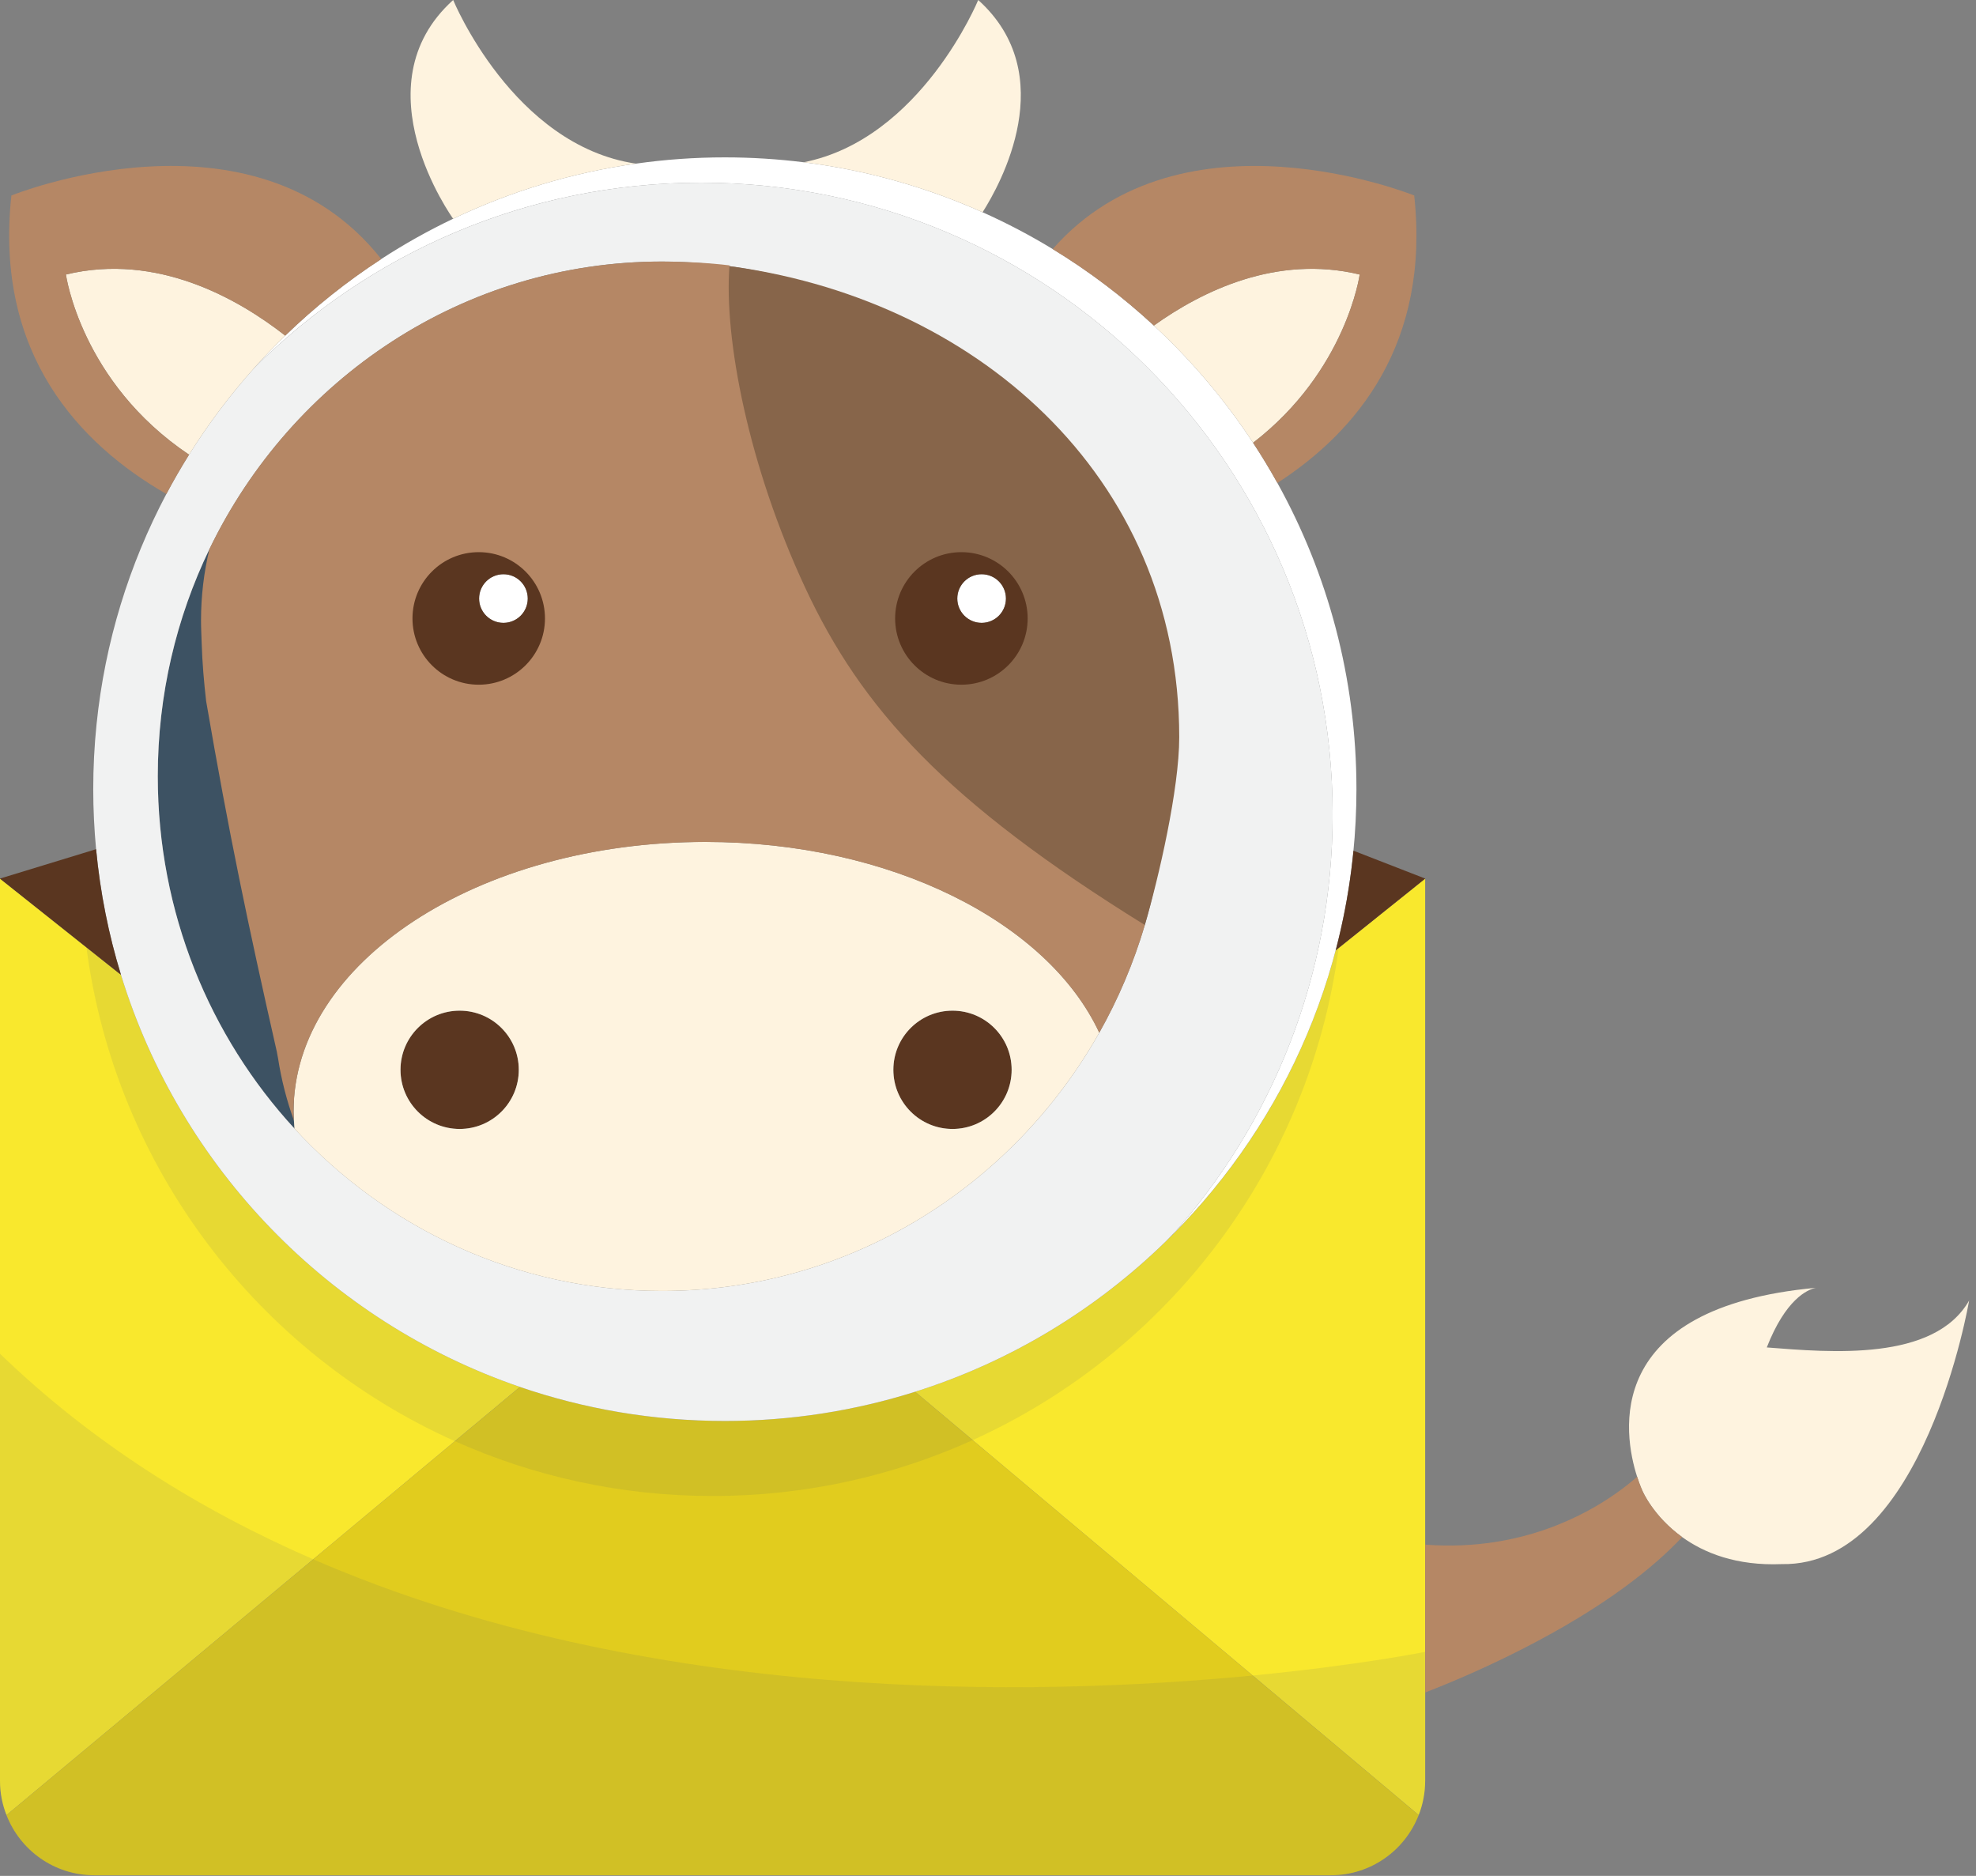
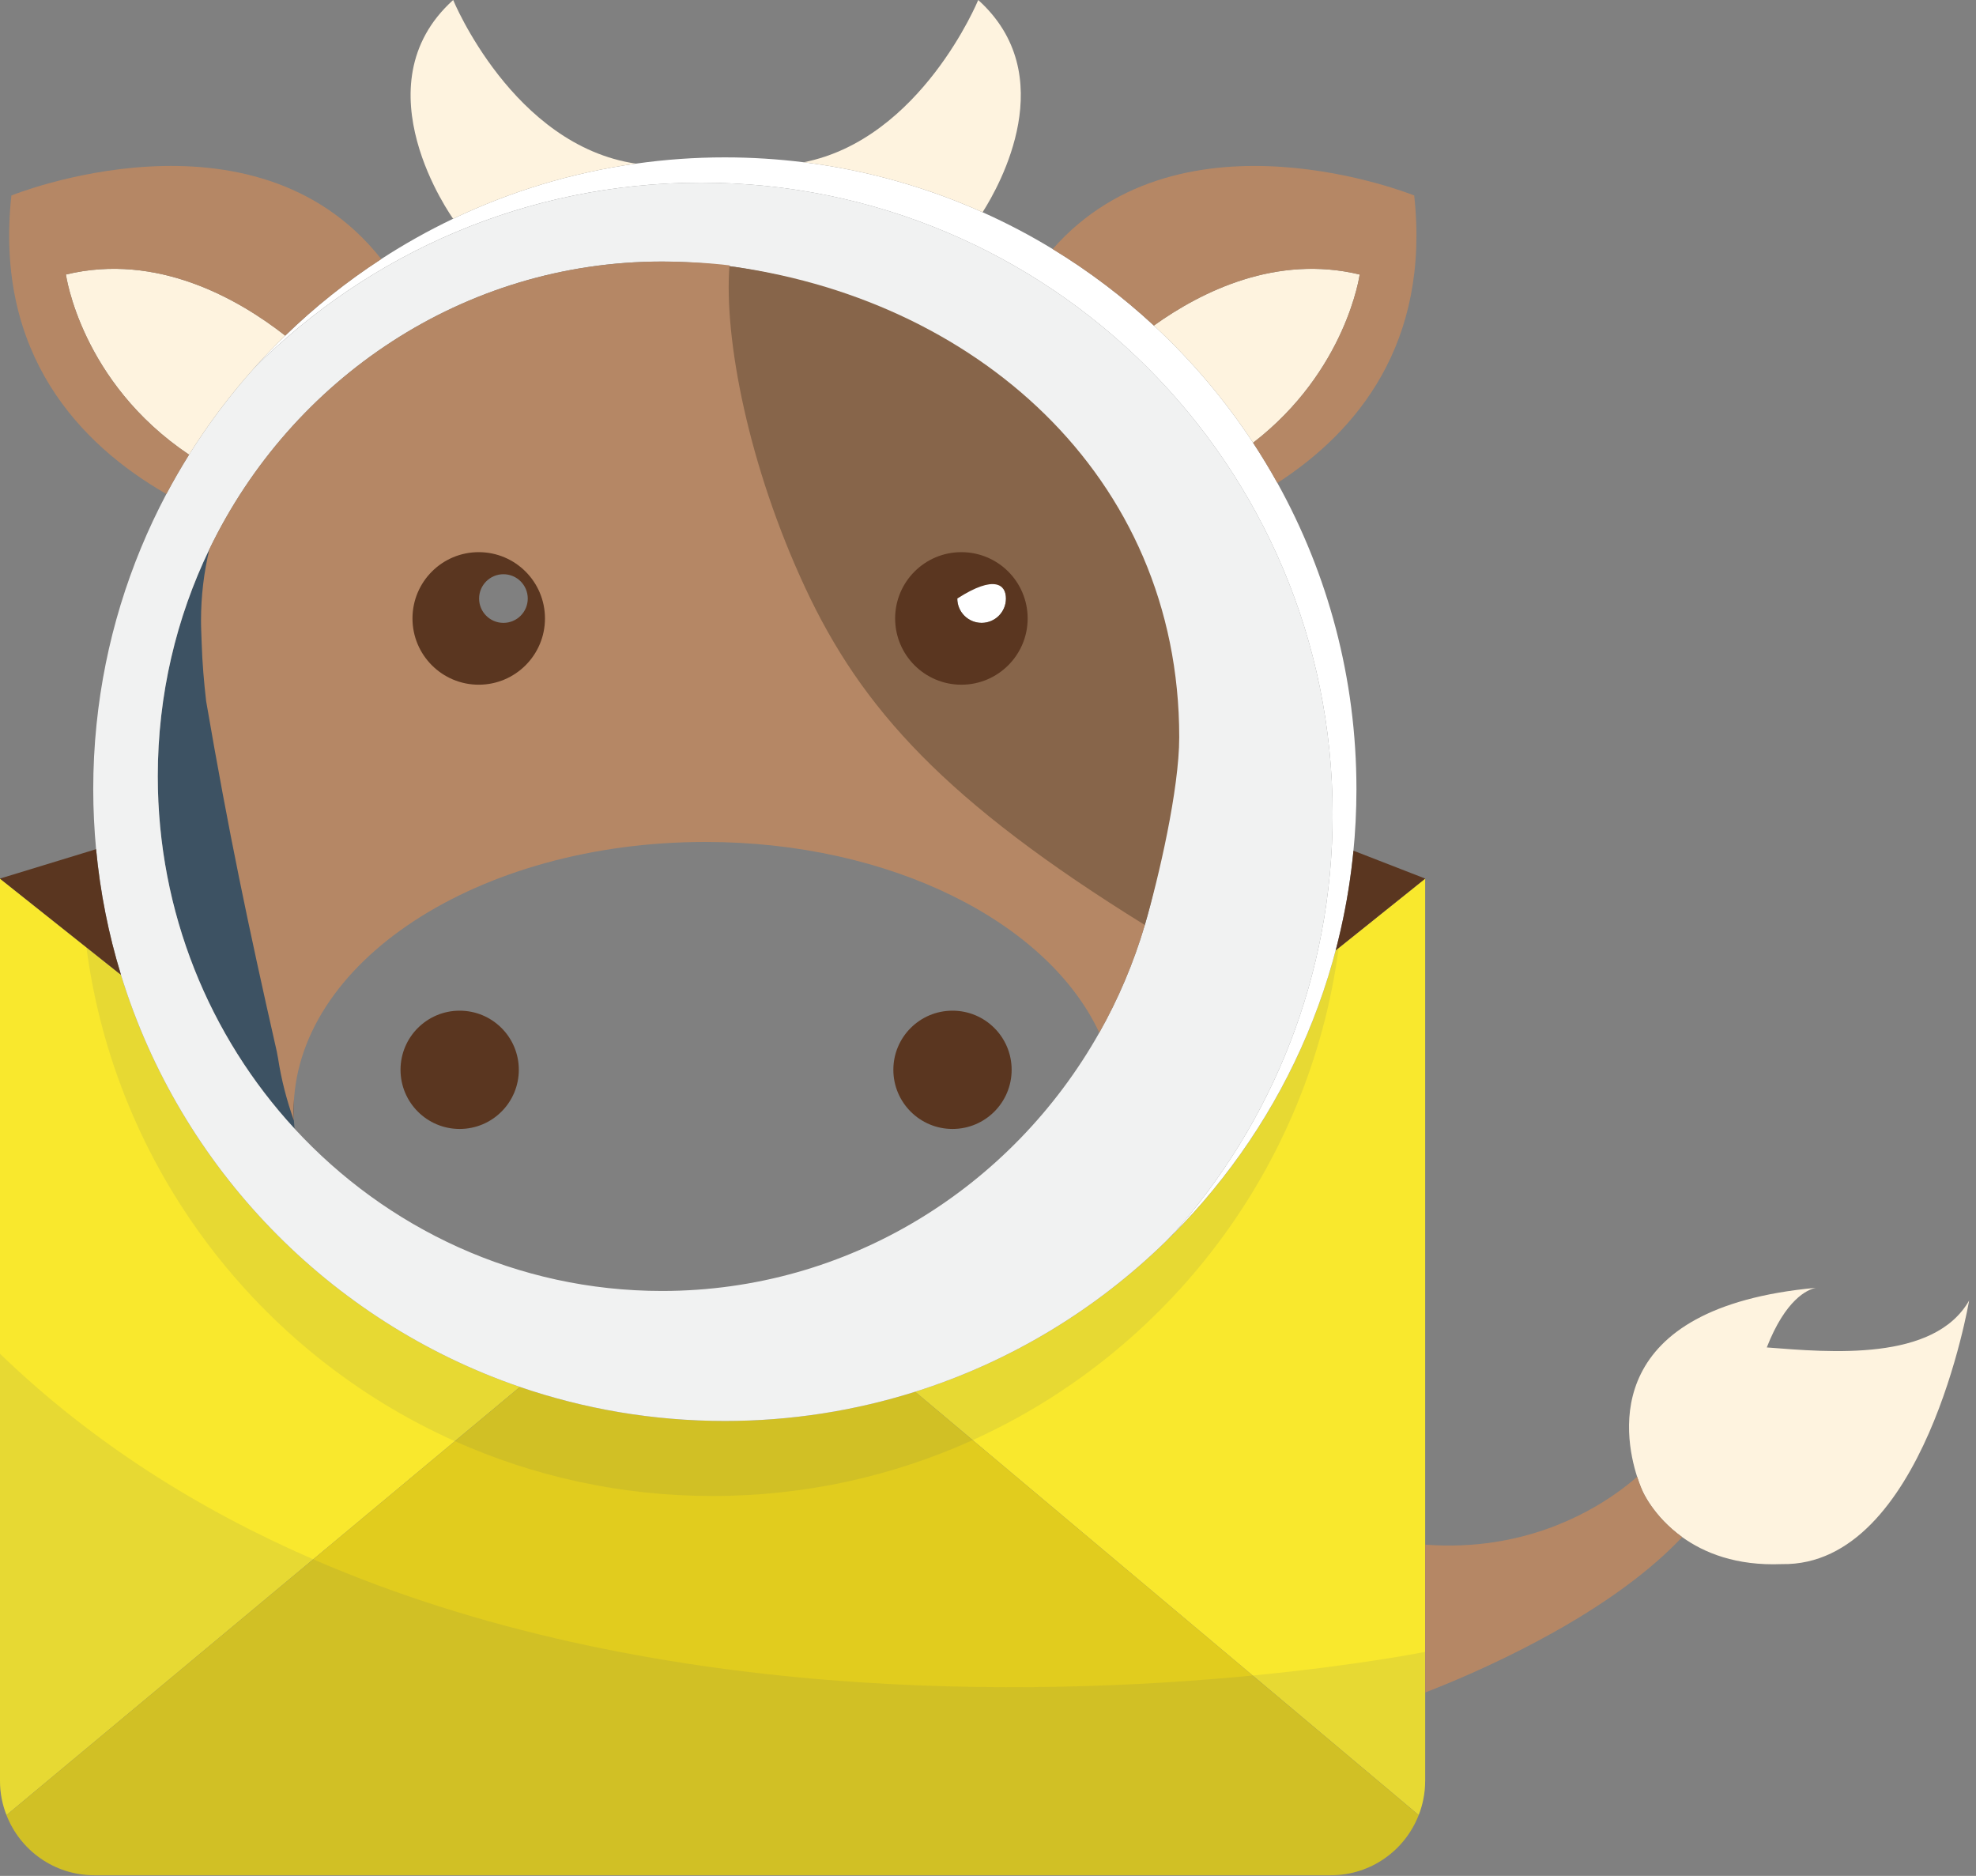
<svg xmlns="http://www.w3.org/2000/svg" width="59px" height="56px" viewBox="0 0 59 56" version="1.1">
  <rect x="0" y="0" width="59" height="56" fill="#808080" stroke="none" />
  <title>cow_mailcow</title>
  <g id="Website" stroke="none" stroke-width="1" fill="none" fill-rule="evenodd">
    <g id="03-Open-Source-Hosting" transform="translate(-160, -1369)" fill-rule="nonzero">
      <g id="Group-2" transform="translate(160, 996)">
        <g id="cow_mailcow" transform="translate(-0, 373)">
          <g id="grey_5_" transform="translate(4.706, 16.314)" fill="#3D5263">
            <path d="M4.07,17.137 C4.082,13.959 3.958,14.43 3.497,10.978 C3.846,7.458 2.3,4.882 2.294,1.826 C2.294,1.087 1.383,0.763 1.547,0.079 C0.56,2.124 0.005,4.425 0.005,6.859 C0.005,10.929 1.556,14.629 4.087,17.378 C4.08,17.298 4.074,17.218 4.07,17.137 L4.07,17.137 Z" id="path6" />
          </g>
          <g id="yellow" transform="translate(0, 26.196)">
            <path d="M39.97,2.104 L39.881,2.175 C38.235,8.431 33.457,13.416 27.324,15.351 L29.042,16.795 L37.403,23.822 L42.36,27.989 C42.482,27.674 42.552,27.332 42.553,26.973 C42.553,26.972 42.553,26.971 42.553,26.97 L42.553,24.329 L42.553,24.329 L42.553,19.915 L42.553,0.034 L39.97,2.104 L39.97,2.104 Z" id="path9" fill="#F9E82D" />
            <path d="M3.612,2.905 L2.581,2.085 L0,0.034 L0,14.216 L0,26.97 C0,27.33 0.07,27.673 0.194,27.989 L9.353,20.353 L13.582,16.826 L15.524,15.207 C9.84,13.259 5.381,8.67 3.612,2.905 Z" id="path11" fill="#F9E82D" />
            <path d="M37.403,23.822 L29.042,16.795 L27.324,15.351 C25.531,15.917 23.623,16.223 21.643,16.223 C19.501,16.223 17.443,15.865 15.525,15.207 L13.583,16.826 L9.353,20.353 L0.194,27.989 C0.602,29.039 1.62,29.784 2.814,29.784 L39.739,29.784 C40.933,29.784 41.951,29.039 42.359,27.989 L37.403,23.822 L37.403,23.822 Z" id="path13" fill-opacity="0.895" fill="#EDD514" />
          </g>
          <g id="grey_4_" transform="translate(0, 28.235)" fill="#3D5263" opacity="0.1">
            <path d="M37.403,21.783 C30.899,22.412 19.352,22.656 9.353,18.314 C5.974,16.846 2.771,14.855 0,12.177 L0,24.931 C0,25.291 0.07,25.634 0.194,25.95 C0.602,27 1.62,27.744 2.814,27.744 L39.739,27.744 C40.933,27.744 41.951,27 42.36,25.95 C42.482,25.635 42.553,25.293 42.553,24.934 L42.553,21.077 C42.553,21.077 40.579,21.476 37.403,21.783 L37.403,21.783 Z" id="path16" />
            <path d="M13.582,14.787 C15.932,15.839 18.536,16.424 21.277,16.424 C24.045,16.424 26.674,15.827 29.042,14.756 C34.859,12.124 39.101,6.627 39.97,0.065 L39.881,0.136 C38.235,6.392 33.457,11.376 27.324,13.312 C25.531,13.878 23.623,14.184 21.643,14.184 C19.501,14.184 17.443,13.826 15.525,13.168 C9.84,11.219 5.382,6.631 3.612,0.866 L2.581,0.046 C3.448,6.643 7.724,12.166 13.582,14.787 L13.582,14.787 Z" id="path18" />
          </g>
          <g id="white_1_" transform="translate(7.529, 4.549)" fill="#FFFFFF">
            <path d="M0.987,5.471 C0.705,5.744 0.432,6.027 0.167,6.318 C0.16,6.325 0.154,6.332 0.147,6.34 C0.11,6.38 0.073,6.42 0.036,6.461 C0.045,6.452 0.054,6.444 0.062,6.435 C3.476,3.018 8.192,0.904 13.403,0.904 C23.818,0.904 32.261,9.347 32.261,19.763 C32.261,24.581 30.453,28.977 27.48,32.31 C30.873,28.901 32.971,24.2 32.972,19.01 C32.972,19.009 32.972,19.008 32.972,19.008 C32.972,15.691 32.114,12.575 30.611,9.867 C30.384,9.458 30.142,9.059 29.886,8.669 C29.042,7.384 28.046,6.21 26.923,5.169 C25.997,4.312 24.986,3.545 23.902,2.886 C23.231,2.477 22.532,2.11 21.809,1.787 C20.142,1.041 18.347,0.529 16.466,0.295 C15.695,0.199 14.91,0.149 14.113,0.149 C13.212,0.149 12.325,0.213 11.458,0.336 C9.53,0.608 7.696,1.172 6.001,1.981 C5.257,2.336 4.54,2.738 3.854,3.184 C2.825,3.853 1.865,4.619 0.987,5.471 Z" id="path21" />
-             <path d="M7.502,14.045 C7.904,14.045 8.229,13.72 8.229,13.319 C8.229,12.918 7.904,12.593 7.502,12.593 C7.101,12.593 6.776,12.918 6.776,13.319 C6.776,13.72 7.101,14.045 7.502,14.045 Z" id="path23" />
            <path d="M21.78,14.045 C22.181,14.045 22.507,13.72 22.507,13.319 C22.507,12.918 22.181,12.593 21.78,12.593 C21.379,12.593 21.054,12.918 21.054,13.319 C21.054,13.72 21.379,14.045 21.78,14.045 Z" id="path25" />
          </g>
          <g id="grey_3_" transform="translate(2.667, 5.333)" fill="#F1F2F2">
            <g id="g28">
              <path d="M32.424,31.434 C35.349,28.112 37.124,23.753 37.124,18.978 C37.124,8.563 28.681,0.12 18.266,0.12 C13.055,0.12 8.339,2.234 4.925,5.651 C4.205,6.454 3.553,7.321 2.978,8.24 C2.739,8.622 2.513,9.013 2.301,9.413 C1.193,11.506 0.465,13.832 0.215,16.298 C0.15,16.933 0.117,17.576 0.117,18.227 C0.117,18.831 0.147,19.428 0.202,20.017 C0.324,21.31 0.576,22.565 0.945,23.768 C2.715,29.533 7.173,34.122 12.857,36.07 C14.776,36.728 16.834,37.086 18.976,37.086 C20.956,37.086 22.864,36.78 24.657,36.214 C27.503,35.316 30.055,33.761 32.14,31.727 C32.224,31.645 32.424,31.434 32.424,31.434 L32.424,31.434 Z M31.516,22.28 C31.181,23.413 30.723,24.49 30.156,25.495 C27.557,30.103 22.683,33.205 17.1,33.205 C12.773,33.205 8.873,31.341 6.126,28.358 C3.595,25.609 2.044,21.909 2.044,17.839 C2.044,15.406 2.599,13.104 3.586,11.059 C6.041,5.974 11.17,2.474 17.1,2.474 C17.722,2.474 18.336,2.514 18.938,2.589 C26.386,3.514 32.156,9.989 32.156,17.839 C32.155,19.384 31.931,20.874 31.516,22.28 Z" id="path30" />
            </g>
            <path d="M5.03,5.534 C5.023,5.541 5.016,5.548 5.01,5.555 C5.016,5.548 5.023,5.541 5.03,5.534 Z" id="path32" />
          </g>
          <g id="darkbrown_1_" transform="translate(0, 16)" fill="#5A3620">
            <path d="M40.412,9.395 C40.335,10.189 40.21,10.968 40.037,11.73 C39.989,11.945 39.937,12.159 39.881,12.371 L39.97,12.3 L42.553,10.23 L42.553,10.227 L40.412,9.395 L40.412,9.395 Z" id="path35" />
            <path d="M0,10.23 L2.581,12.282 L3.612,13.101 C3.243,11.898 2.991,10.643 2.869,9.35 L2.422,9.487 L0,10.227" id="path37" />
            <path d="M13.724,14.171 C12.75,14.171 11.959,14.96 11.959,15.936 C11.959,16.911 12.75,17.702 13.724,17.702 C14.7,17.702 15.491,16.911 15.491,15.936 C15.491,14.96 14.7,14.171 13.724,14.171 Z" id="path39" />
            <path d="M28.44,14.171 C27.465,14.171 26.674,14.96 26.674,15.936 C26.674,16.911 27.465,17.702 28.44,17.702 C29.416,17.702 30.206,16.911 30.206,15.936 C30.206,14.96 29.416,14.171 28.44,14.171 L28.44,14.171 Z" id="path41" />
-             <path d="M28.705,0.039 C27.613,0.039 26.283,1.258 26.283,2.351 C26.283,3.443 27.558,5.05 28.65,5.05 C29.743,5.05 31.128,3.554 31.128,2.462 C31.128,1.368 29.798,0.039 28.705,0.039 L28.705,0.039 Z M29.31,2.594 C28.909,2.594 28.583,2.269 28.583,1.868 C28.583,1.467 28.908,1.142 29.31,1.142 C29.711,1.142 30.036,1.467 30.036,1.868 C30.036,2.269 29.711,2.594 29.31,2.594 Z" id="path43" />
+             <path d="M28.705,0.039 C27.613,0.039 26.283,1.258 26.283,2.351 C26.283,3.443 27.558,5.05 28.65,5.05 C29.743,5.05 31.128,3.554 31.128,2.462 C31.128,1.368 29.798,0.039 28.705,0.039 L28.705,0.039 Z M29.31,2.594 C28.909,2.594 28.583,2.269 28.583,1.868 C29.711,1.142 30.036,1.467 30.036,1.868 C30.036,2.269 29.711,2.594 29.31,2.594 Z" id="path43" />
            <path d="M14.072,0.095 C12.979,0.095 11.816,1.368 11.816,2.462 C11.816,3.554 13.201,4.994 14.294,4.994 C15.386,4.994 16.771,3.554 16.771,2.462 C16.771,1.368 15.165,0.095 14.072,0.095 Z M15.032,2.594 C14.63,2.594 14.305,2.269 14.305,1.868 C14.305,1.467 14.631,1.142 15.032,1.142 C15.433,1.142 15.758,1.467 15.758,1.868 C15.758,2.269 15.433,2.594 15.032,2.594 Z" id="path45" />
          </g>
          <g id="cream" transform="translate(1.882, 0)" fill="#FEF3DF">
            <path d="M50.871,40.224 C51.434,38.787 52.079,38.498 52.337,38.444 C45.944,39.033 46.586,42.8 47,44.085 C47.086,44.353 47.162,44.513 47.162,44.513 C47.162,44.513 47.481,45.264 48.344,45.885 C48.995,46.354 49.955,46.749 51.324,46.692 C55.569,46.765 56.913,38.823 56.913,38.823 C55.869,40.651 52.771,40.372 50.871,40.224 Z" id="path48" />
            <path d="M5.794,10.889 C5.801,10.881 5.807,10.874 5.814,10.867 C6.079,10.576 6.352,10.293 6.634,10.019 C5.236,8.925 2.816,7.537 0.086,8.195 C0.086,8.195 0.528,11.404 3.763,13.573 C4.338,12.654 4.989,11.788 5.71,10.984 C5.701,10.992 5.692,11.001 5.684,11.009 C5.72,10.969 5.757,10.929 5.794,10.889 L5.794,10.889 Z" id="path50" />
            <path d="M38.716,8.195 C36.232,7.596 34.005,8.692 32.57,9.719 C33.693,10.759 34.689,11.933 35.533,13.218 C38.319,11.07 38.716,8.195 38.716,8.195 Z" id="path52" />
-             <path d="M19.179,25.133 C12.387,25.133 6.883,28.736 6.883,33.179 C6.883,33.27 6.889,33.36 6.894,33.451 C6.898,33.531 6.903,33.612 6.911,33.692 C9.657,36.674 13.557,38.538 17.884,38.538 C23.468,38.538 28.341,35.436 30.94,30.829 C29.404,27.532 24.721,25.133 19.179,25.133 L19.179,25.133 Z M11.842,33.702 C10.867,33.702 10.076,32.911 10.076,31.936 C10.076,30.96 10.868,30.17 11.842,30.17 C12.817,30.17 13.608,30.96 13.608,31.936 C13.608,32.911 12.818,33.702 11.842,33.702 Z M26.558,33.702 C25.583,33.702 24.792,32.911 24.792,31.936 C24.792,30.96 25.583,30.17 26.558,30.17 C27.534,30.17 28.324,30.96 28.324,31.936 C28.324,32.911 27.534,33.702 26.558,33.702 Z" id="path54" />
            <path d="M11.649,0 C8.8,2.568 11.626,6.498 11.648,6.53 C13.343,5.721 15.177,5.157 17.105,4.885 C13.432,4.343 11.649,0 11.649,0 Z" id="path56" />
            <path d="M27.326,0 C27.326,0 25.622,4.153 22.113,4.844 C23.995,5.079 25.789,5.59 27.456,6.336 C27.982,5.512 29.81,2.239 27.326,0 Z" id="path58" />
          </g>
          <g id="g60" transform="translate(21.49, 7.843)" fill="#87654A">
            <path d="M12.692,19.771 C13.107,18.365 13.72,15.709 13.72,14.165 C13.72,6.314 7.562,1.004 0.114,0.079 C-0.224,4.476 0.683,13.733 12.692,19.771 Z M5.237,10.619 C5.237,9.525 6.123,8.64 7.215,8.64 C8.308,8.64 9.194,9.525 9.194,10.619 C9.194,11.711 8.308,12.597 7.215,12.597 C6.123,12.597 5.237,11.711 5.237,10.619 Z" id="path62" />
          </g>
          <g id="brown" transform="translate(0.157, 4.863)" fill="#B58765">
            <path d="M48.888,39.651 C48.888,39.651 48.811,39.49 48.725,39.222 C48.135,39.742 46.68,40.827 44.485,41.169 L44.485,41.169 C44.483,41.17 44.482,41.17 44.481,41.17 C43.846,41.269 43.151,41.305 42.396,41.248 L42.396,45.662 C42.719,45.537 43.119,45.375 43.569,45.179 C44.426,44.806 45.466,44.309 46.513,43.705 C46.517,43.702 46.522,43.7 46.526,43.698 C47.806,42.958 49.094,42.058 50.07,41.023 C49.206,40.401 48.888,39.651 48.888,39.651 Z" id="path65" />
            <path d="M1.812,3.332 C4.541,2.674 6.961,4.062 8.36,5.157 C9.237,4.306 10.197,3.54 11.227,2.871 C7.415,-1.961 0.183,0.973 0.183,0.973 C-0.332,5.726 2.241,8.407 4.811,9.884 C5.023,9.484 5.249,9.093 5.488,8.711 C2.253,6.541 1.812,3.332 1.812,3.332 Z" id="path67" />
            <path d="M31.275,2.572 C32.358,3.232 33.37,3.998 34.296,4.856 C35.731,3.829 37.958,2.734 40.441,3.332 C40.441,3.332 40.045,6.208 37.258,8.355 C37.514,8.745 37.756,9.145 37.984,9.554 C40.359,8.019 42.548,5.391 42.069,0.973 C42.069,0.973 35.143,-1.836 31.275,2.572 L31.275,2.572 Z" id="path69" />
            <path d="M21.624,3.059 C21.022,2.984 20.232,2.945 19.61,2.945 C13.679,2.945 8.551,6.445 6.096,11.53 C5.932,12.213 5.845,12.926 5.845,13.665 C5.845,13.893 5.858,14.102 5.864,14.32 C5.883,14.937 5.934,15.51 5.998,16.067 C6.671,19.982 7.246,22.732 8.11,26.539 C8.118,26.603 8.135,26.665 8.145,26.729 C8.242,27.36 8.402,27.982 8.619,28.588 C8.615,28.497 8.609,28.407 8.609,28.316 C8.609,23.873 14.113,20.271 20.905,20.271 C26.446,20.271 31.129,22.669 32.666,25.966 C33.233,24.961 33.691,23.883 34.026,22.751 C28.077,19.066 25.569,16.296 23.883,12.678 C22.197,9.059 21.455,5.258 21.624,3.059 Z M14.137,15.577 C13.044,15.577 12.159,14.691 12.159,13.599 C12.159,12.506 13.044,11.62 14.137,11.62 C15.229,11.62 16.115,12.506 16.115,13.599 C16.115,14.691 15.229,15.577 14.137,15.577 Z" id="path71" />
          </g>
        </g>
      </g>
    </g>
  </g>
</svg>